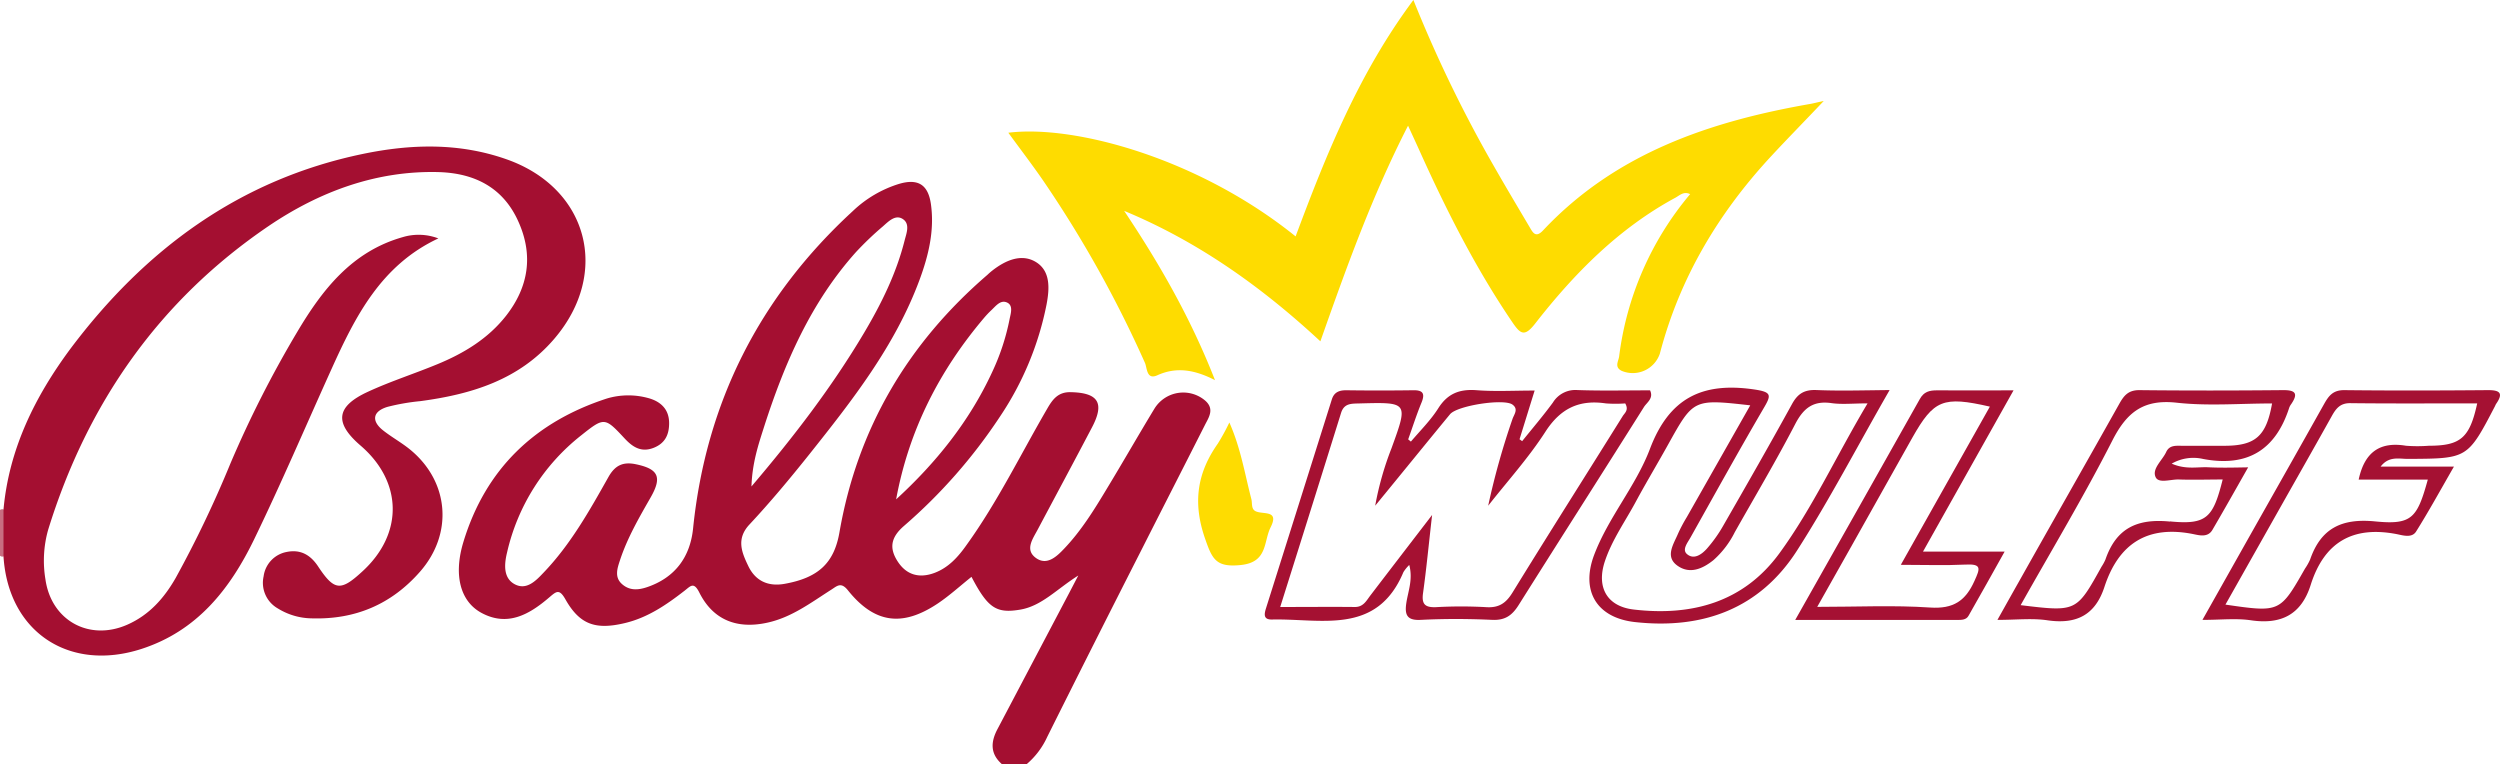
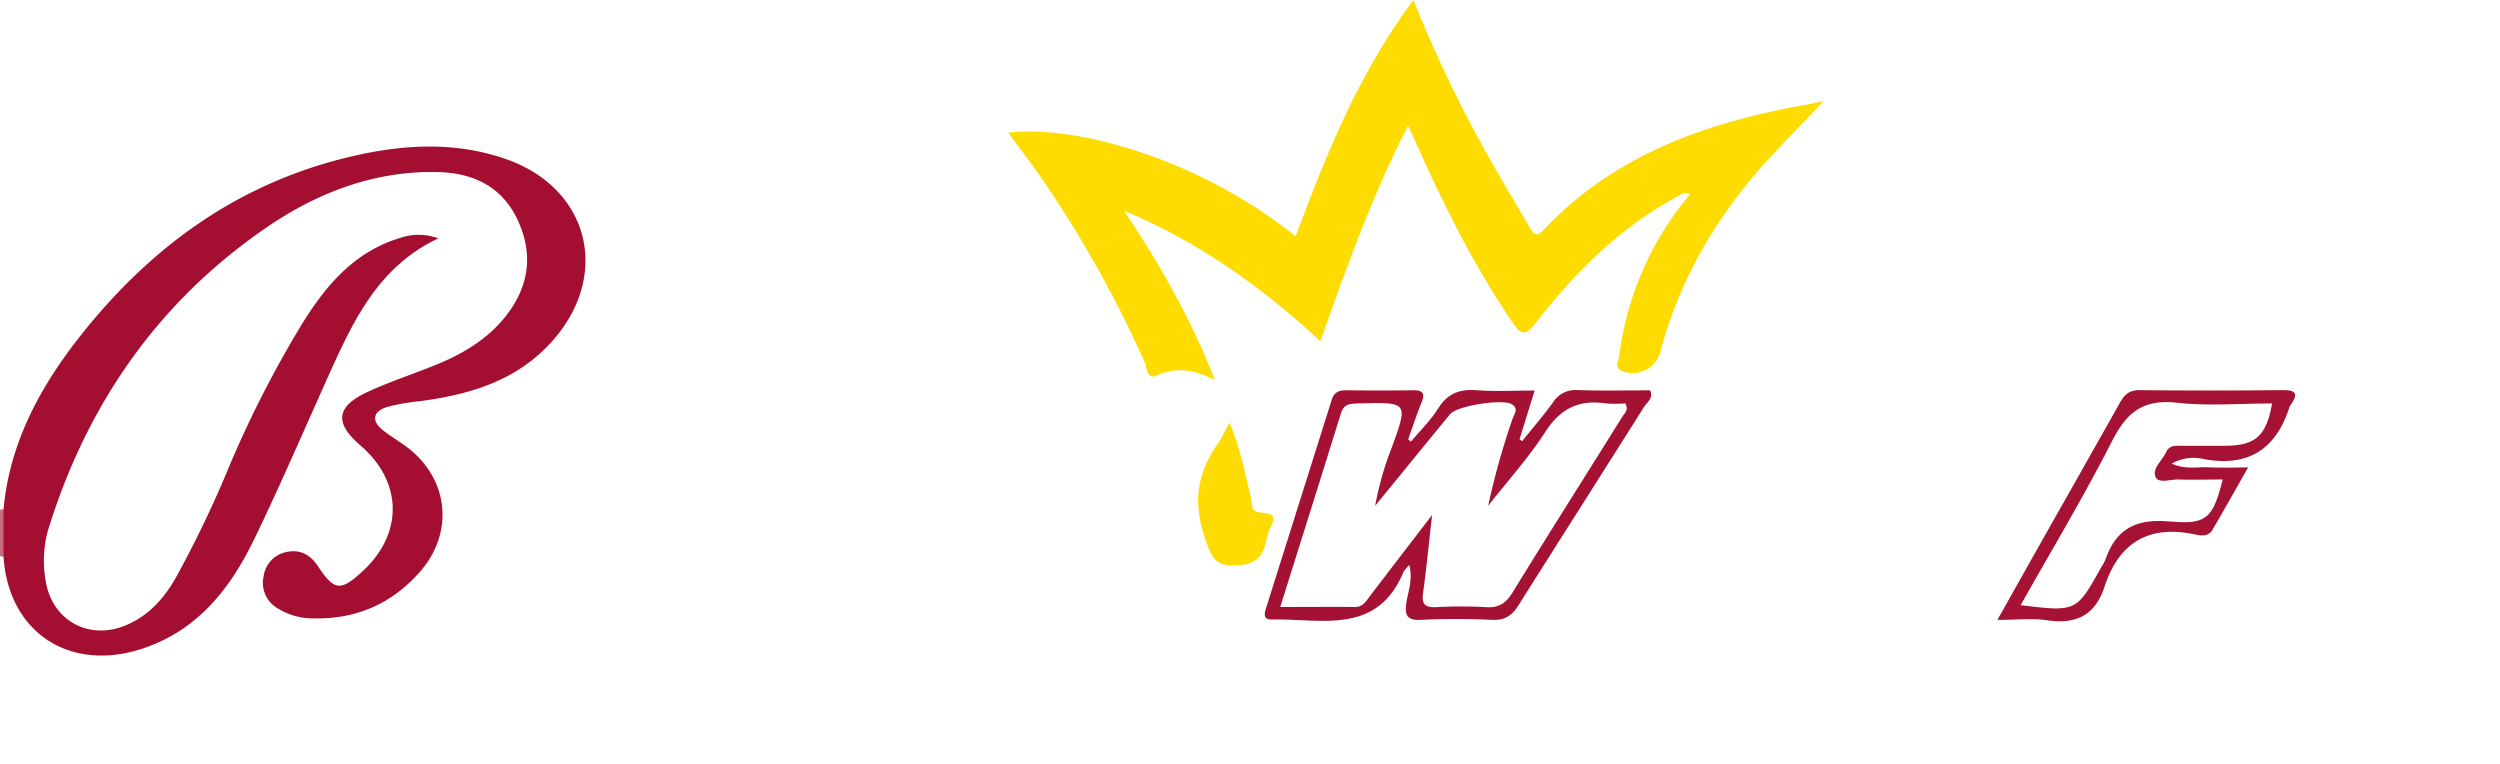
<svg xmlns="http://www.w3.org/2000/svg" viewBox="0 0 598.77 183.1">
  <defs>
    <style>.a{fill:#a40f31;}.b{fill:#c86d81;}.c{fill:#fedc00;}.d{fill:#a51132;}.e{fill:#a51233;}.f{fill:#a51133;}.g{fill:#fedc01;}</style>
  </defs>
-   <path class="a" d="M288.52,95.84a8.1,8.1,0,0,0-12,2c-3.88,6.39-7.58,12.88-11.46,19.27-3,5-6.1,10-10.1,14.21-1.82,1.93-4.19,4.25-6.86,2.31s-.78-4.51.39-6.71c4.36-8.2,8.76-16.38,13.07-24.6,3.06-5.83,1.46-8.26-5.13-8.39-3-.07-4.32,1.7-5.64,4-6.34,10.9-11.87,22.28-19.26,32.55-2,2.84-4.33,5.49-7.78,6.76s-6.54.57-8.68-2.66-1.77-5.82,1.41-8.59a127.3,127.3,0,0,0,23-26.18,73.69,73.69,0,0,0,11.19-26.95c.68-3.62,1-7.86-2.48-10.05s-7.36-.48-10.53,2c-.39.31-.77.63-1.15,1-19.05,16.4-31.13,36.81-35.45,61.66-1.27,7.34-5,10.9-13.13,12.36-4,.72-7-.73-8.69-4.22-1.55-3.23-3-6.52.27-10,5-5.35,9.7-11,14.26-16.71,10.35-13,20.63-26.08,26.49-41.94,2.15-5.84,3.57-11.77,2.71-18-.65-4.74-3.09-6.26-7.63-4.92a28,28,0,0,0-11.07,6.5C182,71,169.08,96.34,166,126.57c-.71,6.91-4.37,11.79-11,14.05-2.21.75-4.28.86-6.07-.77s-1.08-3.72-.47-5.58c1.76-5.39,4.6-10.28,7.4-15.18s1.75-6.79-3.57-7.9c-3-.62-4.93.19-6.53,3-4.56,8.1-9.11,16.24-15.61,23-1.88,2-4.08,4.21-6.85,2.75s-2.55-4.74-1.87-7.55a49.78,49.78,0,0,1,17.76-28.11c5.53-4.4,5.66-4.38,10.41.73,1.94,2.08,4,3.43,7,2.23,2.72-1.09,3.67-3.18,3.66-5.9,0-3.39-2.1-5.21-5-6a18,18,0,0,0-9.89.1c-17.27,5.61-29.08,16.88-34.39,34.39-2.39,7.89-.75,14.2,4.32,16.95,6.3,3.42,11.55.34,16.29-3.73,1.69-1.45,2.39-2.06,3.84.51,3.45,6.1,7.29,7.33,14.24,5.67,5.51-1.31,10-4.42,14.33-7.78,1.39-1.08,2.16-2.19,3.5.48,3.29,6.57,9,8.79,16.22,7.22,5.87-1.26,10.51-4.82,15.4-7.93,1.38-.88,2.32-1.92,4,.21,6.35,7.89,13,8.78,21.49,3.11,2.83-1.9,5.37-4.23,8.07-6.38,3.91,7.46,5.92,8.83,11.68,7.85,5.15-.88,8.66-4.86,13.9-8.17l-2.17,4.16q-8.58,16.29-17.16,32.58c-1.64,3.08-1.82,5.9,1,8.41h6a18.89,18.89,0,0,0,4.9-6.52q11.1-22.25,22.37-44.39c5.16-10.2,10.37-20.37,15.53-30.57C289.69,99.71,290.86,97.76,288.52,95.84ZM235.73,76.09a22.33,22.33,0,0,1,1.71-1.8c1.07-1,2.2-2.55,3.76-1.83s.85,2.69.6,4a54.33,54.33,0,0,1-4.17,12.66c-5.49,11.86-13.53,21.81-23,30.48C217.7,102.93,225.05,88.69,235.73,76.09ZM183,102.23c4.9-15.23,11.18-29.76,22-41.84a75.8,75.8,0,0,1,6.48-6.19c1.34-1.18,3-2.92,4.78-1.72s.81,3.47.4,5.12c-2,7.93-5.57,15.15-9.73,22.16-7.64,12.85-16.66,24.65-26.95,36.75C180.17,110.86,181.63,106.52,183,102.23Z" />
  <path class="b" d="M.84,133.31l-.44,0-.4-.19v-11A1.15,1.15,0,0,1,.85,122,9.44,9.44,0,0,1,.84,133.31Z" />
  <path class="a" d="M.84,133.31c0-3.76,0-7.53,0-11.29,1.32-14.49,7.52-27,16-38.45C34.69,59.79,57.32,43,86.94,36.86c11.53-2.39,23.06-2.7,34.4,1.3,19.49,6.87,24.91,27.15,11.47,42.92-8.44,9.91-19.88,13.36-32.17,15a51.21,51.21,0,0,0-7.84,1.37c-3.56,1.07-3.92,3.39-1,5.67,2.09,1.64,4.45,2.93,6.5,4.62,9.3,7.68,10.26,20.07,2.33,29.15-6.9,7.89-15.62,11.56-26.08,11.21a15.78,15.78,0,0,1-8-2.37,7.05,7.05,0,0,1-3.41-7.7,6.84,6.84,0,0,1,5.46-5.82c3.27-.68,5.68.58,7.58,3.44,3.89,5.88,5.42,6,10.6,1.22,9.86-9,9.68-21.45-.41-30.14-6.34-5.45-5.93-9.36,1.75-12.9,5.39-2.49,11.09-4.31,16.59-6.58,6.37-2.62,12.19-6.13,16.51-11.64,5.35-6.85,6.55-14.4,3-22.39-3.6-8.22-10.43-11.73-19.1-12-15-.42-28.65,4.71-40.73,12.88C38.12,71.92,20.89,96.63,11.54,126.86a27.23,27.23,0,0,0-.66,11.88c1.38,9.86,10.46,14.89,19.58,10.89,5.26-2.31,8.84-6.34,11.63-11.23a266.71,266.71,0,0,0,13.08-27.35,262.56,262.56,0,0,1,16-31.52c6-10.11,13.1-19.28,25.27-22.73a13.27,13.27,0,0,1,8.55.3c-13.74,6.43-19.89,18.69-25.6,31.31-6.14,13.58-12,27.29-18.49,40.7-5.78,11.92-13.64,22-27.07,26.33C16.57,161,2,151.38.84,133.31Z" />
  <path class="c" d="M433.58,24.89c-24.14,4.22-46.66,11.83-64,30.29-1.8,1.92-2.47.49-3.25-.83-2.79-4.72-5.6-9.43-8.32-14.19A316.44,316.44,0,0,1,338.52,0c-13,17.44-20.83,36.82-28.21,56.62-23.24-18.74-53-26.8-68.81-24.83,2.85,3.91,5.76,7.7,8.46,11.63A278.14,278.14,0,0,1,274.22,86.9c.54,1.21.36,4.14,2.93,3,4.68-2.14,9.07-1.3,13.85,1.15-5.8-14.85-13.31-27.91-21.76-40.55,17.64,7.33,32.84,18.11,47,31.25,6.25-17.71,12.37-34.81,21-51.65,1.13,2.46,1.95,4.22,2.75,6,6.42,14.25,13.44,28.16,22.26,41.12,1.93,2.83,2.91,3.51,5.44.27,9.36-12,20-22.79,33.57-30.13,1-.54,2-1.62,3.54-.86a74.71,74.71,0,0,0-17,38.84c-.15,1.18-1.22,2.56.6,3.48a6.85,6.85,0,0,0,9.16-4.16c4.74-18.09,14-33.61,26.65-47.25,3.93-4.24,8-8.37,12.59-13.22C435.13,24.53,434.36,24.76,433.58,24.89Z" />
  <path class="d" d="M395.2,93.49c-5.81,0-11.64.14-17.45-.07a6.3,6.3,0,0,0-5.82,3c-2.33,3.17-4.89,6.17-7.36,9.24l-.63-.45c1.16-3.73,2.31-7.46,3.62-11.67-5,0-9.46.26-13.89-.08-4.05-.31-6.93.76-9.18,4.31-1.84,2.91-4.35,5.38-6.57,8l-.65-.54c1.06-2.94,2-5.92,3.2-8.82.93-2.27.22-3-2.09-2.94q-8,.11-16,0c-1.73,0-2.88.54-3.4,2.21q-7.87,25-15.76,50c-.46,1.46-.64,2.75,1.44,2.7,11.74-.27,25.1,3.87,31.47-11.35a9.14,9.14,0,0,1,1.4-1.72c.92,3.51-.29,6.31-.71,9.15s.19,4.2,3.53,4c5.65-.28,11.33-.26,17,0,3.07.15,4.77-1,6.36-3.52,10-15.89,20.09-31.66,30.07-47.52C394.48,96.37,396.1,95.38,395.2,93.49Zm-6.54,6.16c-8.78,14.08-17.68,28.09-26.38,42.23-1.58,2.58-3.27,3.74-6.33,3.54a106.39,106.39,0,0,0-12,0c-2.62.11-3.5-.69-3.12-3.37.8-5.75,1.35-11.53,2.17-18.71-5.5,7.16-10.13,13.19-14.74,19.22-1,1.3-1.71,2.84-3.77,2.82-5.78-.06-11.56,0-17.87,0,5-15.86,9.8-31.15,14.57-46.46.72-2.33,2.43-2.24,4.32-2.29,11.81-.32,11.79-.35,7.78,10.7a73.64,73.64,0,0,0-3.92,13.79c6-7.3,11.92-14.62,17.92-21.9,1.72-2.09,12.88-3.8,14.94-2.33,1.56,1.12.36,2.39,0,3.53a178.84,178.84,0,0,0-5.8,20.71c4.61-5.88,9.68-11.47,13.71-17.73,3.63-5.63,8.12-7.72,14.49-6.78a31.13,31.13,0,0,0,4.62,0C390.18,98.21,389.12,98.91,388.66,99.65Z" />
-   <path class="d" d="M435.06,93.42c-2.87-.12-4.48.84-5.85,3.34-5.35,9.74-10.87,19.38-16.4,29a33.13,33.13,0,0,1-4,5.65c-1.2,1.34-3.09,2.74-4.76,1.3-1.26-1.08.16-2.75.85-4,5.76-10.28,11.47-20.59,17.41-30.77,2-3.36,2.13-4.06-2.43-4.7-12.32-1.74-20.13,2.2-24.7,14.26-3.37,8.92-10,16.43-13.4,25.49-3.22,8.64.73,15,9.81,16,16.22,1.79,29.88-3.17,38.83-17.16,7.77-12.13,14.45-25,22.16-38.41C446,93.49,440.51,93.65,435.06,93.42Zm-8.85,39.06c-8.59,11.78-21,15.13-34.9,13.51-6.44-.74-9-5.34-6.93-11.56,1.74-5.23,5-9.73,7.55-14.53,2.45-4.52,5.1-8.93,7.59-13.42,6.08-10.93,6.06-10.93,19.68-9.4L404,123.86a37.11,37.11,0,0,0-2.09,3.94c-1.06,2.52-3.17,5.48-.21,7.64s6.05.83,8.69-1.29a22.07,22.07,0,0,0,5.11-6.7c4.9-8.67,10-17.26,14.57-26.08,2-3.75,4.33-5.43,8.58-4.82,2.55.36,5.2.06,8.65.06C439.85,109.09,434.21,121.51,426.21,132.48Z" />
  <path class="e" d="M528.94,111.92c-2.61-.14-5.37.61-8.8-.87a10.39,10.39,0,0,1,7.55-1.12c10.62,2,17.35-2.18,20.61-12.32a3.67,3.67,0,0,1,.49-.86c1.69-2.51,1-3.34-2-3.31-11.47.11-23,.13-34.43,0-2.71,0-3.73,1.41-4.84,3.4-7.94,14.15-16,28.27-23.94,42.41-1.61,2.84-3.2,5.69-5.18,9.22,4.53,0,8.36-.45,12,.1,6.91,1,11.42-1.24,13.63-8,3.4-10.37,10.32-14.86,21.32-12.64,1.42.29,3.44.85,4.53-1,2.78-4.75,5.48-9.55,8.57-15C534.58,112,531.76,112.06,528.94,111.92Zm-9.21,13c-7.94-.78-12.89,1.64-15.46,9.09a11,11,0,0,1-.95,1.74c-6,10.81-6,10.81-19.36,9.19,7.45-13.24,15.2-26.14,22-39.5,3.44-6.72,7.42-9.84,15.28-9,7.55.85,15.27.19,22.94.19-1.4,7.88-4,10.14-11.49,10.14-3.33,0-6.66,0-10,0-1.48,0-3.09-.23-3.88,1.51-.93,2-3.46,4-2.52,6,.72,1.58,3.62.5,5.55.56,3.48.12,7,0,10.51,0C530.05,124,528.55,125.74,519.73,124.88Z" />
-   <path class="f" d="M595.88,93.44c-11.49.1-23,.13-34.46,0-2.73,0-3.73,1.45-4.84,3.43-6,10.71-12.05,21.38-18.08,32.07l-11,19.53c4.36,0,8-.43,11.59.09,7.26,1.08,12.09-1.35,14.34-8.47,3.23-10.21,10.06-14.21,20.62-12.16,1.45.29,3.64,1,4.64-.65,3-4.78,5.72-9.74,9.05-15.53H570.18c2-2.58,4.38-1.83,6.58-1.84,14.23-.08,14.23,0,20.83-12.67a4.69,4.69,0,0,1,.21-.45C599.57,94.27,598.9,93.42,595.88,93.44Zm-14.15,13.32a35.77,35.77,0,0,1-5.48,0c-6-1-9.87,1.28-11.33,8.11h16.56c-2.57,9.3-3.85,10.89-12.74,10-7.94-.75-12.88,1.7-15.45,9.15a13.25,13.25,0,0,1-1.22,2.16c-6,10.52-6,10.52-19.06,8.63l13.21-23.41c4.07-7.21,8.17-14.41,12.2-21.64,1-1.81,2-3.23,4.48-3.2,10.12.12,20.24.05,30.41.05C591.52,104.88,589.33,106.76,581.73,106.76Z" />
-   <path class="f" d="M482.26,93.49c-6.75,0-12.56.05-18.37,0-1.81,0-3.11.34-4.07,2.07-9.72,17.31-19.5,34.58-29.85,52.92h38.85c1,0,2.1,0,2.66-1,2.81-4.91,5.56-9.86,8.64-15.36H460.57C467.86,119.11,474.91,106.56,482.26,93.49ZM470.8,135.22c3.91-.2,3.42,1,2.13,3.85-2.15,4.85-5.08,6.81-10.64,6.44-8.7-.59-17.47-.16-27.05-.16,5.7-10.13,11-19.47,16.21-28.82,2.2-3.9,4.37-7.81,6.57-11.7,5.15-9.11,7.37-10,18.57-7.44l-21.33,37.89C461,135.28,465.9,135.46,470.8,135.22Z" />
  <path class="g" d="M294.44,101.19c2.73,6.13,3.7,12.33,5.27,18.34.28,1.07-.14,2.53,1.23,3,1.83.69,5.44-.33,3.39,3.75-1.74,3.45-.64,8.39-7.18,9.05-5.9.6-6.81-1.37-8.54-6.37-2.95-8.51-1.92-15.64,3.06-22.7A50.18,50.18,0,0,0,294.44,101.19Z" />
</svg>